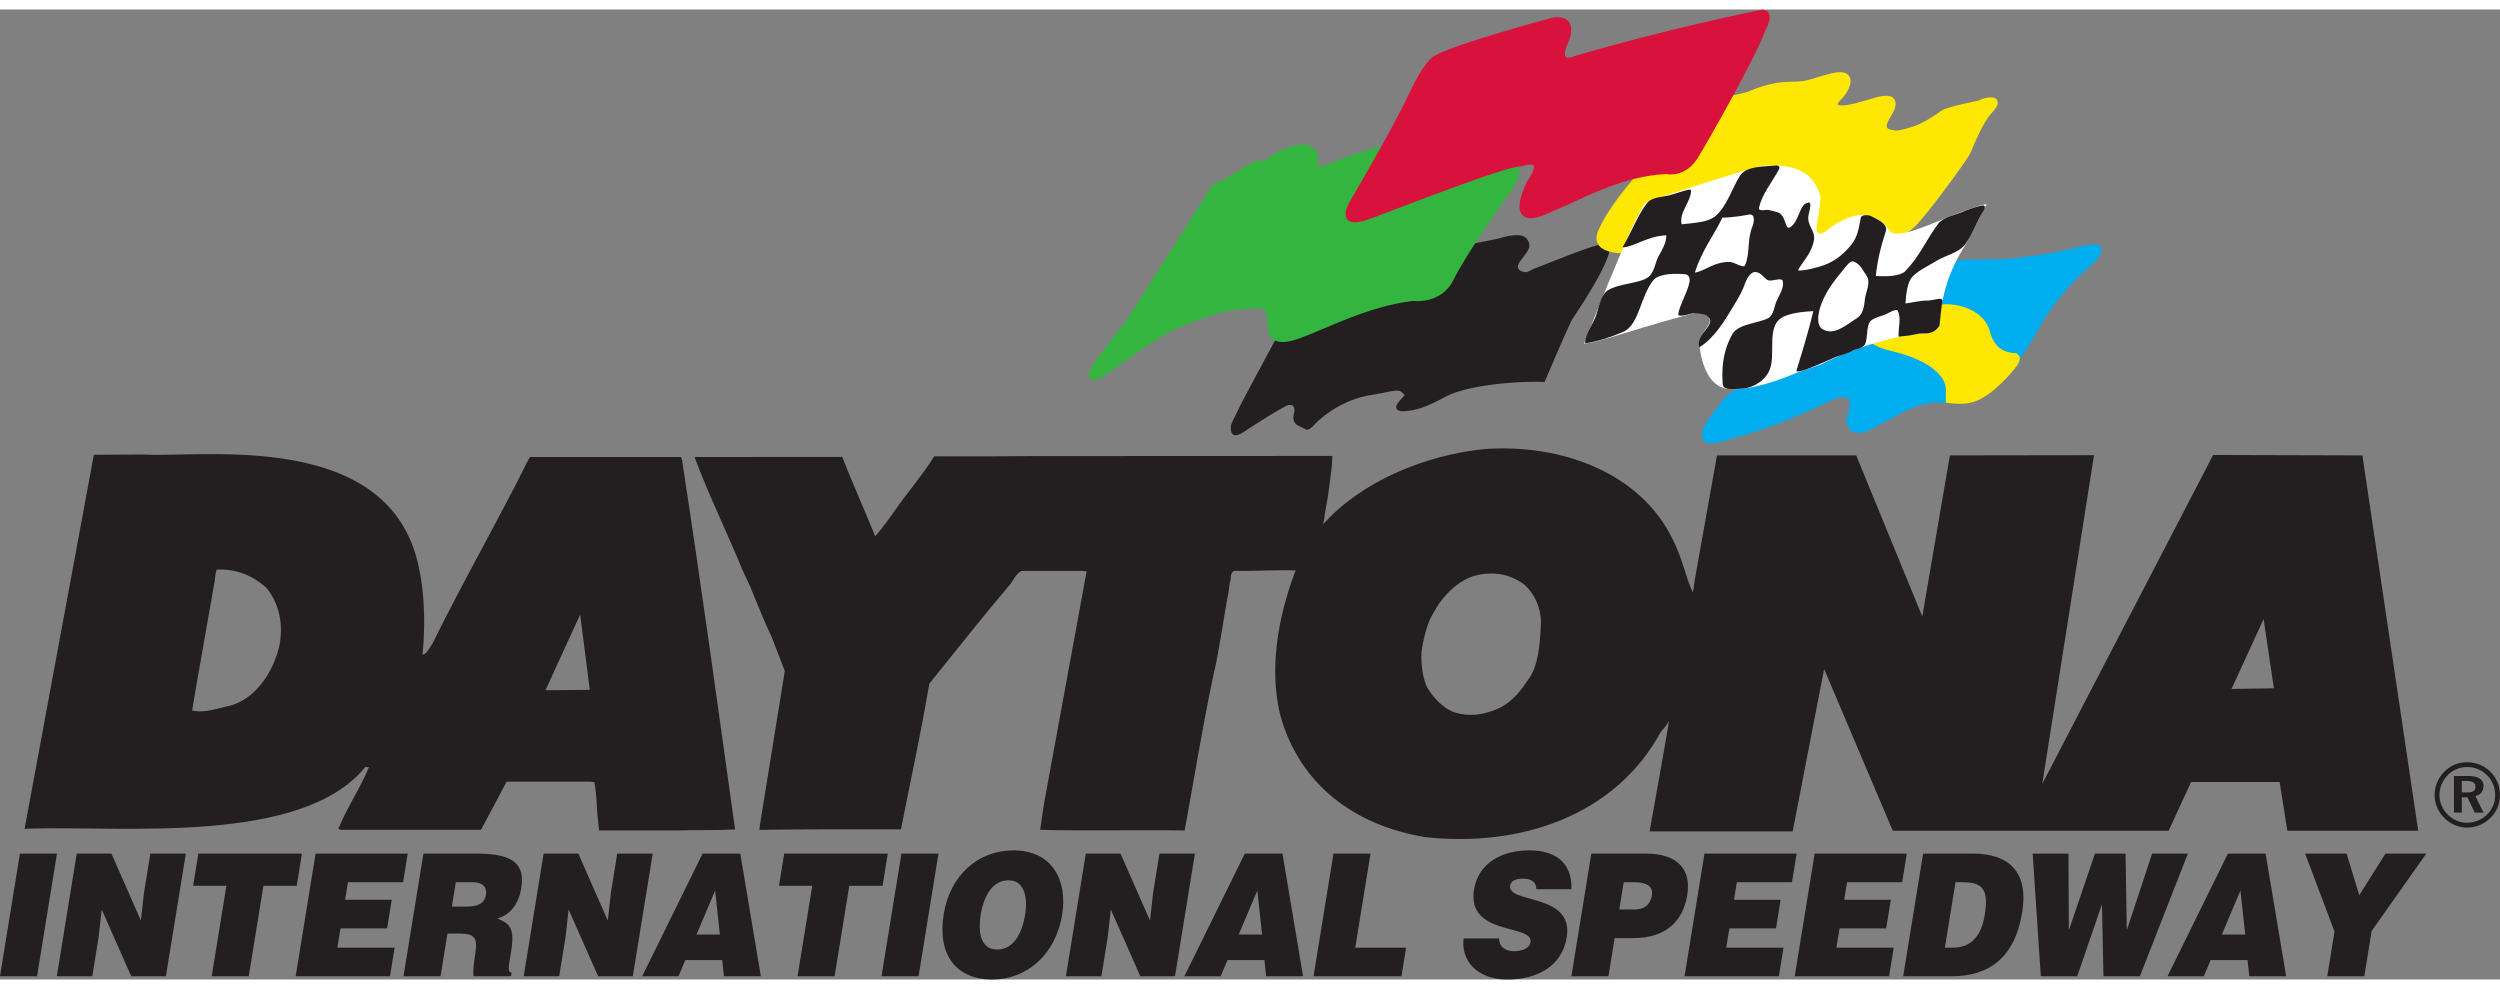
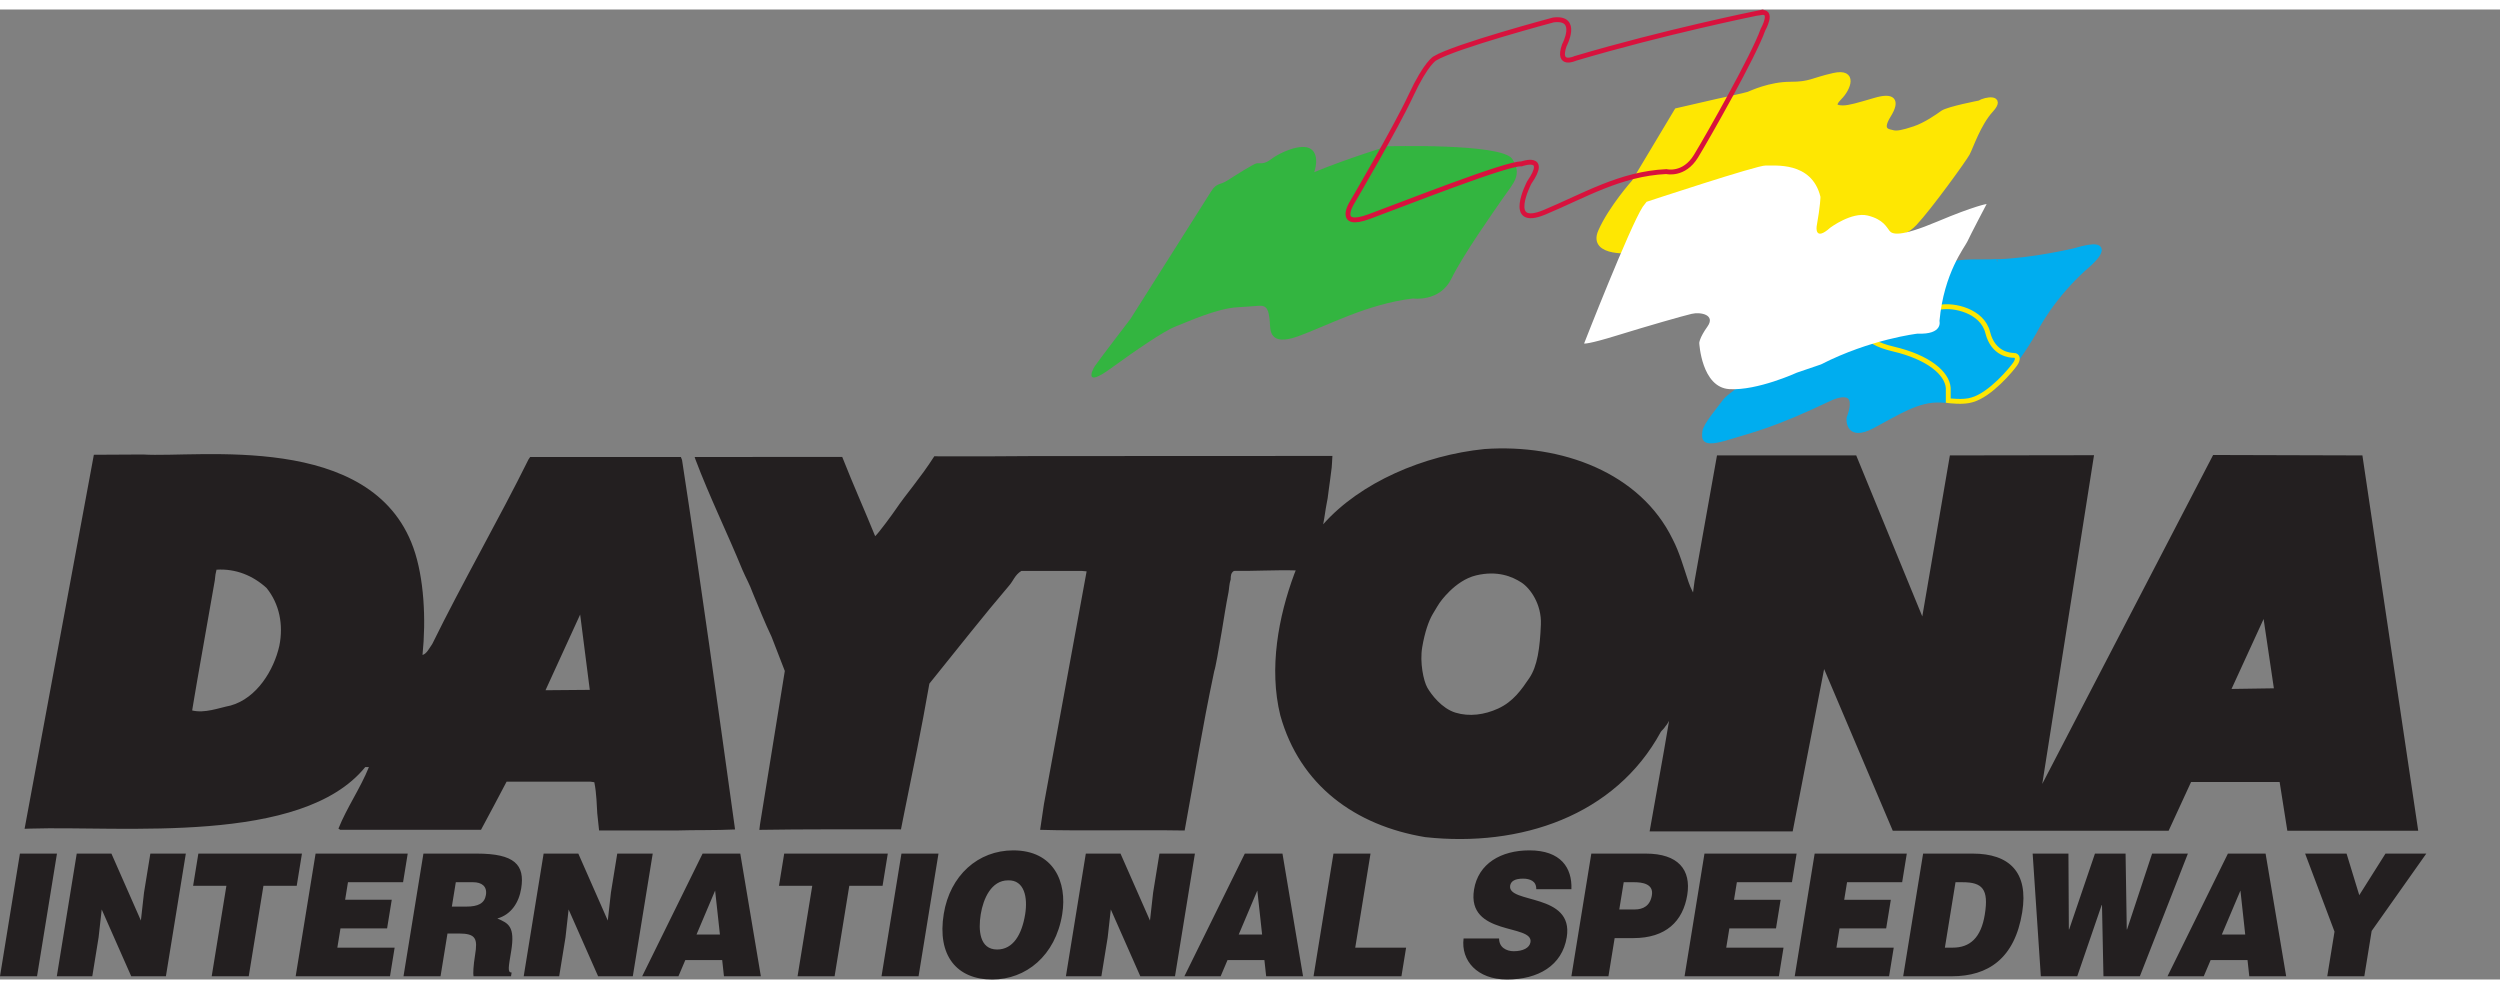
<svg xmlns="http://www.w3.org/2000/svg" height="989" viewBox="2 1.807 278.851 108.193" width="2500">
  <rect x="2" y="1.807" width="278.851" height="108.193" fill="#808080" stroke="none" />
-   <path d="M279.804 86.859a3.57 3.57 0 0 1 1.038 2.549c0 1.007-.373 1.904-1.068 2.579a3.69 3.69 0 0 1-2.579 1.068 3.608 3.608 0 0 1-2.58-1.099 3.6 3.6 0 0 1-1.058-2.548c0-.968.393-1.894 1.098-2.6.685-.685 1.553-1.038 2.54-1.038.997 0 1.904.373 2.61 1.089zm-4.766.332c-.604.614-.937 1.4-.937 2.217 0 .816.312 1.581.897 2.176.595.594 1.37.927 2.156.927a3.17 3.17 0 0 0 2.247-.907 2.96 2.96 0 0 0 .907-2.146c0-.877-.302-1.632-.886-2.226a3.064 3.064 0 0 0-2.217-.928c-.847 0-1.582.303-2.167.887zm2.247.11c1.15 0 1.723.393 1.723 1.109 0 .595-.322.998-.906 1.13l.906 1.843h-.978l-.805-1.704h-.635v1.704h-.876v-4.082zm-.695 1.834h.574c.645 0 .947-.18.947-.625 0-.463-.321-.654-.987-.654h-.534zM144.677 37.9c0-.061-4.282 7.905-4.527 8.457-.244.551-.856 1.654-.856 1.96 0 .307-.122 1.655 1.53.552 1.651-1.103 4.403-2.818 4.893-2.941s.795.245.612.92c-.183.673.06 1.163.428 1.347l.857.429s.244.306.978-.49c.734-.797 2.998-2.758 6.24-3.31 3.242-.55 3.12-.796 3.854 0 0 0-.428.43-.795.92s-.123.98.918.858c1.04-.123 1.895-.245 4.404-1.593 2.508-1.348 8.136-1.778 11.073-1.655 0 0 2.691-6.373 3.12-7.047.427-.674 3.547-5.209 4.098-7.476 0 0 .795-1.348-1.346-.735s-6.668 2.512-6.913 2.573-.856.49-1.162.43c-.306-.062-1.284-.246-.428-1.35.857-1.102 1.223-1.53.673-2.327s-2.387-.307-2.998-.123-4.956.98-4.956.98l-16.026 2.635s-3.671 7.047-3.671 6.986" fill="#231f20" />
  <path d="M224.263 29.934c-.856.061-3.915-.123-4.71.367-.795.491-16.64 8.886-17.373 9.499-.734.613-7.096 4.78-7.77 5.699-.672.919-2.202 2.696-2.262 3.431-.062.736-.245 1.471 2.569.613s5.077-1.348 11.256-4.29c0 0 3.792-1.96 2.263 2.146 0 0-.244 2.39 2.63.857 2.876-1.532 5.079-3.002 7.586-2.88 2.508.123 5.567.797 10.522-7.72 0 0 1.835-3.861 6.057-7.477 0 0 3.425-3.002-1.652-1.47 0 0-4.65 1.102-8.565 1.225 0 0 .306-.06-.551 0" fill="#00adef" />
  <path d="M224.263 29.934c-.856.061-3.915-.123-4.71.367-.795.491-16.64 8.886-17.373 9.499-.734.613-7.096 4.78-7.77 5.699-.672.919-2.202 2.696-2.262 3.431-.062.736-.245 1.471 2.569.613s5.077-1.348 11.256-4.29c0 0 3.792-1.96 2.263 2.146 0 0-.244 2.39 2.63.857 2.876-1.532 5.079-3.002 7.586-2.88 2.508.123 5.567.797 10.522-7.72 0 0 1.835-3.861 6.057-7.477 0 0 3.425-3.002-1.652-1.47 0 0-4.65 1.102-8.565 1.225 0 0 .306-.06-.551 0z" fill="none" stroke="#00adef" stroke-width=".543" />
-   <path d="M226.63 40.384c-.367 0-2.305-.094-2.917-2.545-.611-2.452-3.854-3.125-5.323-2.819-1.468.306-8.135 2.268-8.135 2.268s-.979 1.47 2.936 2.39c3.915.919 5.995 2.696 6.118 4.345v1.41s1.72.237 2.678-.094c2.028-.572 4.356-3.375 4.785-3.988.428-.613.225-.967-.142-.967" fill="#fee702" />
  <path d="M226.63 40.384c-.367 0-2.305-.094-2.917-2.545-.611-2.452-3.854-3.125-5.323-2.819-1.468.306-8.135 2.268-8.135 2.268s-.979 1.47 2.936 2.39c3.915.919 5.995 2.696 6.118 4.345v1.41s1.72.237 2.678-.094c2.028-.572 4.356-3.375 4.785-3.988.428-.613.225-.967-.142-.967z" fill="none" stroke="#fee702" stroke-width=".543" />
  <path d="M156.729 17.066s-4.405 1.347-8.137 2.88c0 0 .673-1.839-.367-2.574s-3.548.429-4.404 1.103c-.857.674-1.285.429-1.652.49s-2.386 1.349-3.242 1.9-1.223.245-1.835 1.225c-.612.981-8.993 14.217-8.993 14.217s-3.609 4.718-3.976 5.27c-.367.551-1.162 2.39 1.713.306 2.875-2.083 5.995-4.228 7.28-4.718 1.284-.49 4.588-2.023 6.912-2.145 2.325-.122 2.753-.306 3.12 0s.428.98.49 1.716c.061.735-.123 2.696 3.12 1.532 3.242-1.164 7.707-3.616 12.845-4.228 0 0 2.998.428 4.283-2.206 1.284-2.635 4.71-7.476 5.811-9.07 1.102-1.593 2.14-2.512.979-4.289-1.162-1.777-13.947-1.41-13.947-1.41" fill="#33b540" />
-   <path d="M156.729 17.066s-4.405 1.347-8.137 2.88c0 0 .673-1.839-.367-2.574s-3.548.429-4.404 1.103c-.857.674-1.285.429-1.652.49s-2.386 1.349-3.242 1.9-1.223.245-1.835 1.225c-.612.981-8.993 14.217-8.993 14.217s-3.609 4.718-3.976 5.27c-.367.551-1.162 2.39 1.713.306 2.875-2.083 5.995-4.228 7.28-4.718 1.284-.49 4.588-2.023 6.912-2.145 2.325-.122 2.753-.306 3.12 0s.428.98.49 1.716c.061.735-.123 2.696 3.12 1.532 3.242-1.164 7.707-3.616 12.845-4.228 0 0 2.998.428 4.283-2.206 1.284-2.635 4.71-7.476 5.811-9.07 1.102-1.593 2.14-2.512.979-4.289-1.162-1.777-13.947-1.41-13.947-1.41z" fill="none" stroke="#33b540" stroke-width=".543" />
  <path d="M184.256 21.049s-2.569 2.88-3.731 5.514c-1.162 2.636 3.61 2.146 3.61 2.146s12.845-3.432 15.231-3.31c2.36.121 3.67 1.961 5.934 1.961 2.263 0 3.548-1.47 4.71-1.348 1.162.123 2.325.368 2.325.368s1.53 1.103 3.242-.736c1.713-1.838 5.506-7.108 5.873-7.782s1.223-3.309 2.63-4.841c1.407-1.531-.611-1.225-1.285-.796 0 0-3.486.674-4.099 1.102-.611.43-1.896 1.349-3.18 1.777-1.285.43-1.958.552-2.386.43-.428-.123-1.59-.123-.49-1.9 1.102-1.777.428-2.268-1.468-1.716s-2.875.858-3.609.858-1.346-.184-.367-1.164c.98-.98 1.774-3.003-.673-2.452-2.447.552-2.568.981-4.832.981s-4.344.98-4.65 1.103c-.305.122-3.487.797-3.487.797l-4.526 1.041z" fill="#fee702" />
  <path d="M184.256 21.049s-2.569 2.88-3.731 5.514c-1.162 2.636 3.61 2.146 3.61 2.146s12.845-3.432 15.231-3.31c2.36.121 3.67 1.961 5.934 1.961 2.263 0 3.548-1.47 4.71-1.348 1.162.123 2.325.368 2.325.368s1.53 1.103 3.242-.736c1.713-1.838 5.506-7.108 5.873-7.782s1.223-3.309 2.63-4.841c1.407-1.531-.611-1.225-1.285-.796 0 0-3.486.674-4.099 1.102-.611.43-1.896 1.349-3.18 1.777-1.285.43-1.958.552-2.386.43-.428-.123-1.59-.123-.49-1.9 1.102-1.777.428-2.268-1.468-1.716s-2.875.858-3.609.858-1.346-.184-.367-1.164c.98-.98 1.774-3.003-.673-2.452-2.447.552-2.568.981-4.832.981s-4.344.98-4.65 1.103c-.305.122-3.487.797-3.487.797l-4.526 1.041z" fill="none" stroke="#fee702" stroke-width=".543" />
  <path d="M185.663 23.255s12.418-4.106 13.275-4.045c.856.062 5.138-.551 6.117 3.493 0 0 0 .92-.428 3.31 0 0-.245 1.715 1.53.122 0 0 2.385-1.777 4.16-1.348 1.773.429 2.14 1.348 2.446 1.715.305.368 1.101.736 5.322-1.041 4.221-1.778 5.505-1.961 5.505-1.961s-1.835 3.492-2.14 4.167c-.306.674-2.63 3.492-3.12 8.885 0 0 .428 1.532-2.447 1.41 0 0-5.26.612-10.767 3.431l-2.691.919s-4.405 2.023-7.524 1.839c-3.12-.184-3.365-5.148-3.365-5.148s0-.55.917-1.838c.918-1.287-.734-1.655-1.774-1.41-1.04.246-4.894 1.349-8.258 2.39-3.364 1.042-3.732.92-3.732.92s5.078-12.992 6.546-15.259z" fill="#fff" />
-   <path d="M196.058 20.379c-.81 1.27-1.46 3.422-2.729 4.48-.785.656-2.221.743-3.75.908-.349-1.303 1.08-2.571 1.036-3.793-.01-.273-1.436.29-2.366.544-.732.2-1.996.198-2.514.854-1.048 1.326-1.809 3.39-2.763 4.969 1.378-.076 2.718-1.256 4.894-1.349-.009.865-.456 1.598-.915 2.42-.285.509-.41 1.677-1.063 2.212-.906.745-3.201.698-4.542 1.496-.695.414-.97 1.68-1.288 2.718-.294.954-1.274 2.172-1.256 3.217 1.567-.268 2.863-.7 4.236-1.286 1.8-.767 1.9-3.924 3.373-5.763.526-.659 1.981-.801 3.53-.672.274.023.634.245.494.929-.239 1.166-1.156 2.63-1.244 3.563-.025.274.9.064 1.465-.097.276-.078 1.387.005 1.681.203 1.44.962-1.279 1.964-.8 3.561 1.67-1.04 2.762-2.839 3.864-4.687.277-.467.716-1.176.997-1.822.226-.514.446-1.432 1.03-1.794.532-.33 1.065.166 1.582.694.463.474 1.753-.371 1.854.27.113.719-.345 1.393-.702 2.164-.263.568-.326 1.616-.95 1.924-1.16.574-3.34.646-3.968 1.75-.82 1.438-1.264 3.15-1.1 5.543.053.767.986.639 2.256.552 1.2-.08 2.61-.973 3.03-2.204.532-1.557-.119-3.743.702-5.115.556-.929 2.17-1.215 4.128-1.319-.518 2.198-1.216 4.453-1.883 6.642-.043.138.361.105.902-.079.975-.33 2.135-.86 3.36-1.398.448-.198 1.358-.382 1.914-.71.476-.278.744-.142 1.279-.536.55-.404.277-1.795.675-2.632.175-.366.828-.608 1.573-.829.407-.12 1.41-.81 1.586-.502.412.722.095 1.699.095 2.896.71-.072 1.298-.122 2.233-.329.544-.12 1.574.263 2.341-.888.081-.927.173-1.684.313-2.753.075-.57-.97-.01-1.91-.056-.375-.019-1.828.284-2.202.316.07-.961.189-2.375.796-3.004.695-.718 1.738-1.167 2.835-1.841.773-.475 2.397-.831 3.073-1.795.83-1.181 1.186-2.435 2.067-3.802.025-.04.26-.578-.209-.48-.823.169-1.523.42-2.423.8-.55.233-1.919.51-2.435 1.173-1.306 1.683-2.06 3.637-3.738 5.36-.506.519-1.943.622-3.269.525.157-1.703.6-3.433 1.102-4.938.28-.839-.78-1.314-1.622-1.734-.308-.154-1.086-.202-1.16.188-.22 1.173-.37 2.173-1.063 3.01-.668.806-1.598 1.743-3.004 2.256-.625.228-2.208.676-2.94.605.497-1.004 1.55-1.886 1.793-3.438.164-1.038-.881-1.606-.595-2.818.074-.312.355-1.339.033-1.324-1.12.053-1.053 2.2-2.158 2.79-.538.286-.39-1.492-1.394-1.715-.27-.06-.51-.16-.978-.255-.19-.039-1.14.217-1.047-.213.342-1.573 1.423-2.816 2.242-4.316.107-.196.011-.459-.334-.422-1.453.154-3.317.028-4.05 1.176" fill="#231f20" />
  <path d="M207.606 30.826c-.98 1.192-2.183 2.642-2.667 4.518-.179.69-.285 1.731.344 2.115 1.283.783 2.64-.467 3.829-1.219.558-.353.794-.952.9-2.139.066-.722.723-1.877.161-2.636-.393-.53-.629-1.257-1.425-1.548-.366-.135-.773.458-1.142.909m-13.501-5.794c-.882 1.912-2.309 3.644-3.059 6.127 1.316-.26 2.105-1.225 3.916-1.192.487.008 1.504.752 1.672.383.59-1.3.218-2.86.824-4.317.121-.289.462-1.511-.411-1.344-.682.129-1.78.303-2.942.343" fill="#fff" />
-   <path d="M197.898 2.236S187.62 4.32 177.71 7.26c0 0-2.08.98-1.223-1.47 0 0 1.712-3.187-1.224-2.819 0 0-11.011 2.942-13.213 4.29 0 0-.98.49-2.692 4.167-1.713 3.676-6.607 12.01-6.607 12.01s-1.713 2.82 1.958 1.471c3.67-1.348 15.415-6.005 17.006-5.883 0 0 3.059-1.103.856 2.084 0 0-2.69 5.147 1.714 3.309 4.403-1.839 8.44-4.29 13.58-4.534 0 0 1.957.49 3.303-1.716 1.345-2.207 6.484-11.276 7.464-14.094 0 0 1.283-2.268-.307-1.9l-.428.061" fill="#d8123d" />
  <path d="M197.898 2.236S187.62 4.32 177.71 7.26c0 0-2.08.98-1.223-1.47 0 0 1.712-3.187-1.224-2.819 0 0-11.011 2.942-13.213 4.29 0 0-.98.49-2.692 4.167-1.713 3.676-6.607 12.01-6.607 12.01s-1.713 2.82 1.958 1.471c3.67-1.348 15.415-6.005 17.006-5.883 0 0 3.059-1.103.856 2.084 0 0-2.69 5.147 1.714 3.309 4.403-1.839 8.44-4.29 13.58-4.534 0 0 1.957.49 3.303-1.716 1.345-2.207 6.484-11.276 7.464-14.094 0 0 1.283-2.268-.307-1.9l-.428.061z" fill="none" stroke="#d8123d" stroke-width=".543" />
  <path d="M2 109.639l2.222-13.682h4.132l-2.222 13.682zm15.715-6.214l.348-3.116.707-4.352h3.957l-2.222 13.682h-3.87l-3.29-7.45-.348 3.117-.703 4.333H8.337l2.222-13.682h3.869zm6.409-7.468h11.555l-.583 3.592h-3.712l-1.639 10.09h-4.132l1.639-10.09H23.54zm10.855 13.682L37.2 95.957h10.277l-.518 3.193h-6.146l-.317 1.957h5.2l-.519 3.192h-5.2l-.349 2.148h6.39l-.517 3.192zm16.933-4.769l-.774 4.769h-4.132l2.222-13.682h5.953c4.202 0 5.384 1.235 4.952 3.896-.256 1.577-1.12 2.907-2.661 3.344 1.244.532 1.994.874 1.546 3.63-.29 1.786-.441 2.394.049 2.394l-.068.418h-4.184c-.056-.304-.02-1.178.178-2.394.29-1.787.106-2.375-1.82-2.375h-1.26zm.488-3.002h1.628c1.278 0 2.017-.343 2.171-1.293.158-.969-.469-1.425-1.432-1.425h-1.926zm17.393 1.557l.348-3.116.707-4.352h3.957l-2.222 13.682h-3.87l-3.29-7.45-.348 3.117-.704 4.333h-3.957l2.222-13.682h3.87zm3.837 6.214l6.738-13.682h4.203l2.295 13.682H82.75l-.197-1.805H78.44l-.767 1.805zm8.135-9.558l-2.075 4.903h2.61zm7.705-4.124h11.555l-.583 3.592H96.73l-1.639 10.09H90.96l1.639-10.09h-3.713zm10.855 13.682l2.222-13.682h4.132l-2.222 13.682zm20.155-6.916c-.757 4.655-4.072 7.277-7.801 7.277-3.958 0-6.169-2.661-5.413-7.316.697-4.294 3.83-7.087 7.752-7.087 4.5 0 6.047 3.514 5.461 7.126zm-9.088 0c-.284 1.747-.149 3.932 1.83 3.932 1.786 0 2.758-1.671 3.125-3.932.303-1.863-.077-3.839-1.907-3.782-1.874 0-2.767 2.052-3.048 3.782m18.878.702l.35-3.116.706-4.352h3.956l-2.222 13.682h-3.869l-3.29-7.45-.348 3.117-.704 4.333h-3.956l2.22-13.682h3.87zm3.837 6.214l6.739-13.682h4.202l2.295 13.682h-4.114l-.197-1.805h-4.115l-.766 1.805zm8.135-9.558l-2.074 4.903h2.609zm6.271 9.558l2.222-13.682h4.133l-1.704 10.49h5.673l-.519 3.192zm24.842-9.71c.007-.475-.174-.76-.444-.932-.27-.17-.625-.247-1.029-.247-.91 0-1.359.286-1.439.78-.333 2.052 7.123.779 6.314 5.757-.516 3.174-3.2 4.713-6.666 4.713-3.327 0-5.155-2.11-4.842-4.58h3.957c.007.495.194.856.507 1.084.296.228.715.342 1.118.342 1.032 0 1.774-.362 1.88-1.007.336-2.072-7.144-.647-6.296-5.872.473-2.908 3.02-4.37 6.173-4.37 3.501 0 4.78 1.937 4.688 4.332zm3.919 9.71l2.222-13.682h6.076c3.624 0 5.08 1.805 4.625 4.618-.479 2.946-2.392 4.808-6.017 4.808h-2.082l-.692 4.256zm7.058-7.45c.963 0 1.73-.417 1.922-1.595.207-1.273-1.096-1.444-1.972-1.444h-1.172l-.495 3.04zm5.565 7.45l2.221-13.682h10.278l-.519 3.193h-6.146l-.317 1.957h5.2l-.519 3.192h-5.2l-.349 2.148h6.39l-.517 3.192zm12.288 0l2.223-13.682h10.277l-.518 3.193h-6.146l-.317 1.957h5.2l-.52 3.192h-5.199l-.349 2.148h6.391l-.518 3.192zm12.097 0l2.223-13.682h5.533c4.061 0 6.25 2.052 5.518 6.556-.836 5.15-3.801 7.126-7.846 7.126zm4.651-3.192h.876c1.926 0 3.155-1.103 3.575-3.687.463-2.85-.271-3.61-2.478-3.61h-.788zm20.287-2.034h.034l2.793-8.456h3.991l-5.356 13.682h-4.062l-.163-7.943h-.035l-2.725 7.943h-4.062l-.912-13.682h3.992l.045 8.456h.035l2.878-8.456h3.415zm4.544 5.226l6.739-13.682h4.202L257 109.639h-4.115l-.196-1.805h-4.114l-.767 1.805zm8.135-9.558l-2.074 4.903h2.608zm13.818 9.558h-4.133l.809-4.979-3.279-8.703h4.623l1.417 4.637 2.925-4.637h4.552l-6.094 8.627zM17.98 51.443c6.121.386 25.47-2.61 30.127 10.4 1.199 3.349 1.427 8.02 1.02 11.96.475-.136.747-.747 1.087-1.222 3.262-6.66 7.475-14 10.736-20.59l.186-.272h16.81l.13.34c2.106 13.726 4.012 27.548 5.914 41.207-2.163.105-4.698.049-6.293.108l-8.875.003-.204-1.92c-.053-.708-.064-2.178-.328-3.462l-.408-.057h-9.378c-.944 1.774-1.846 3.522-2.854 5.368H39.953l-.204-.136c.951-2.378 2.446-4.485 3.398-6.863h-.408c-7.088 8.726-27.046 6.537-37.375 6.863l-.622.022 7.727-41.72 5.512-.03zm6.022 25.182l-.354 2.075-.215 1.292c1.427.339 2.929-.276 4.288-.548 2.922-.815 4.825-3.942 5.436-6.66.476-2.378 0-4.689-1.427-6.455-1.495-1.36-3.404-2.175-5.579-2.039-.129.611-.121.432-.19 1.18zm42.71-7.335l-3.865 8.445 4.938-.041-1.074-8.404m124.132-2.456l.167-1.265 2.505-14.025h15.529l7.37 17.96 3.077-17.96 16.078-.024-5.773 36.663 19.058-36.687 16.65.048 6.226 41.863h-14.6l-.858-5.438h-9.876l-2.505 5.438h-30.77l-7.657-18.034-3.506 18.106H186l1.61-9.053.56-3.28s-.225.43-.417.626c-.153.267-.437.484-.505.608-5.09 9.37-15.67 12.897-26.271 11.742-7.814-1.291-13.998-5.776-16.173-13.59-1.29-5.233-.203-11.01 1.563-15.766l.158-.395c-2.107-.068-4.854.089-6.885.055-.34.204-.367.536-.367.944-.177.53-.176 1.094-.244 1.434-.287 1.413-.537 3.084-.751 4.353-.348 2.061-.706 4.104-.841 4.443-1.428 6.796-2.072 11.096-3.301 17.782-5.236-.087-11.679.06-16.12-.076l.222-1.495.2-1.359 4.764-25.976-.55-.05h-6.728c-.747.475-.883 1.087-1.359 1.63-2.786 3.262-5.776 7.067-8.901 10.941-.952 5.436-1.753 9.227-2.84 14.595l-.33 1.663c-5.3 0-10.844-.027-15.797.055l.075-.615 2.765-17.107-1.477-3.816c-.748-1.563-1.424-3.27-2.104-4.9-.34-.951-.747-1.631-1.155-2.582-1.699-4.145-3.669-8.154-5.232-12.3l-.09-.271 16.463-.004c1.353 3.415 2.518 5.983 3.673 8.837.386-.343 1.917-2.424 2.347-3.062 1.08-1.602 2.685-3.4 4.248-5.847 5.641.01 6.42.014 10.94-.025l33.466-.015c-.015.57-.076 1.124-.08 1.302l-.187 1.455c-.183 1.25-.073.604-.264 1.97l-.116.62c-.136.68-.196 1.332-.382 2.278 4.146-4.689 11.254-7.714 17.982-8.393 8.63-.612 17.396 2.65 20.997 10.056.748 1.428 1.224 3.127 1.767 4.758l.204.543.305.642zm60.063 10.758l4.723-.071-1.145-7.73-3.578 7.8zm-89.127-8.302c-.43.752-.86 1.968-1.145 3.651-.287 1.681.143 3.756.572 4.508s1.61 2.325 3.149 2.79c1.538.465 3.217.245 4.759-.465 1.657-.762 2.576-2.074 3.47-3.398.894-1.325 1.18-3.328 1.288-5.976.091-2.255-1.181-4.043-2.182-4.687-1.003-.645-2.65-1.36-5.045-.788-2.398.573-4.08 3.078-4.08 3.078s-.358.536-.786 1.287" fill="#231f20" />
</svg>